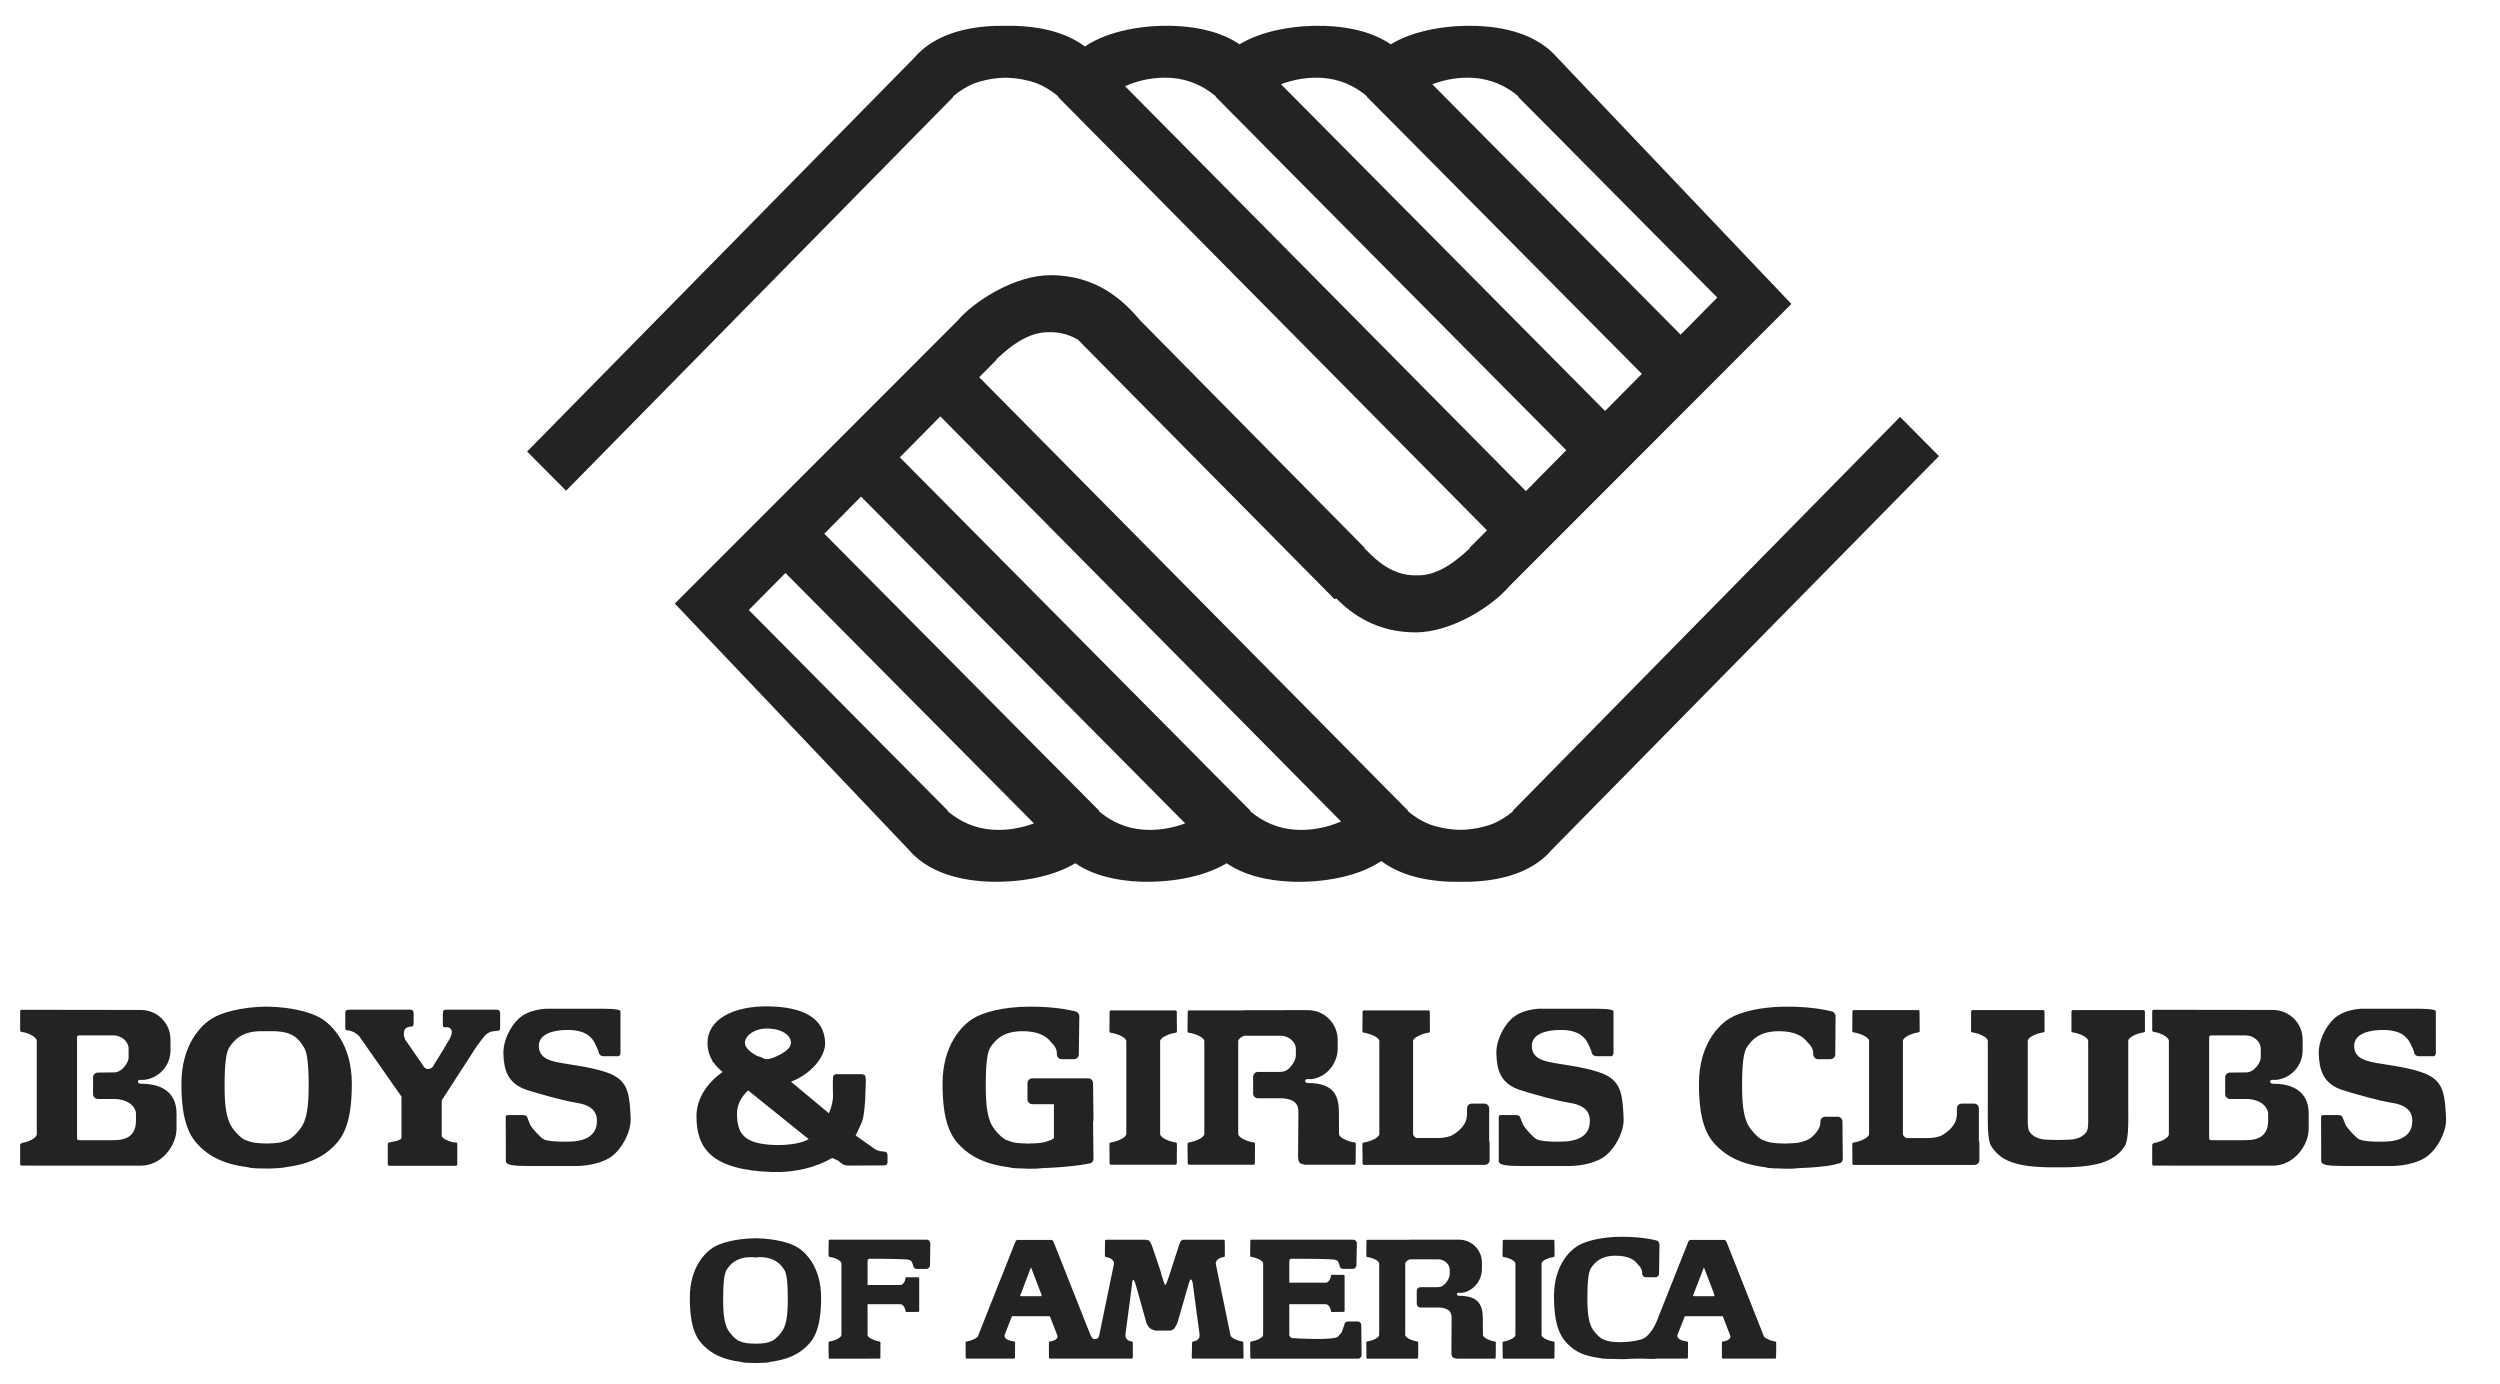
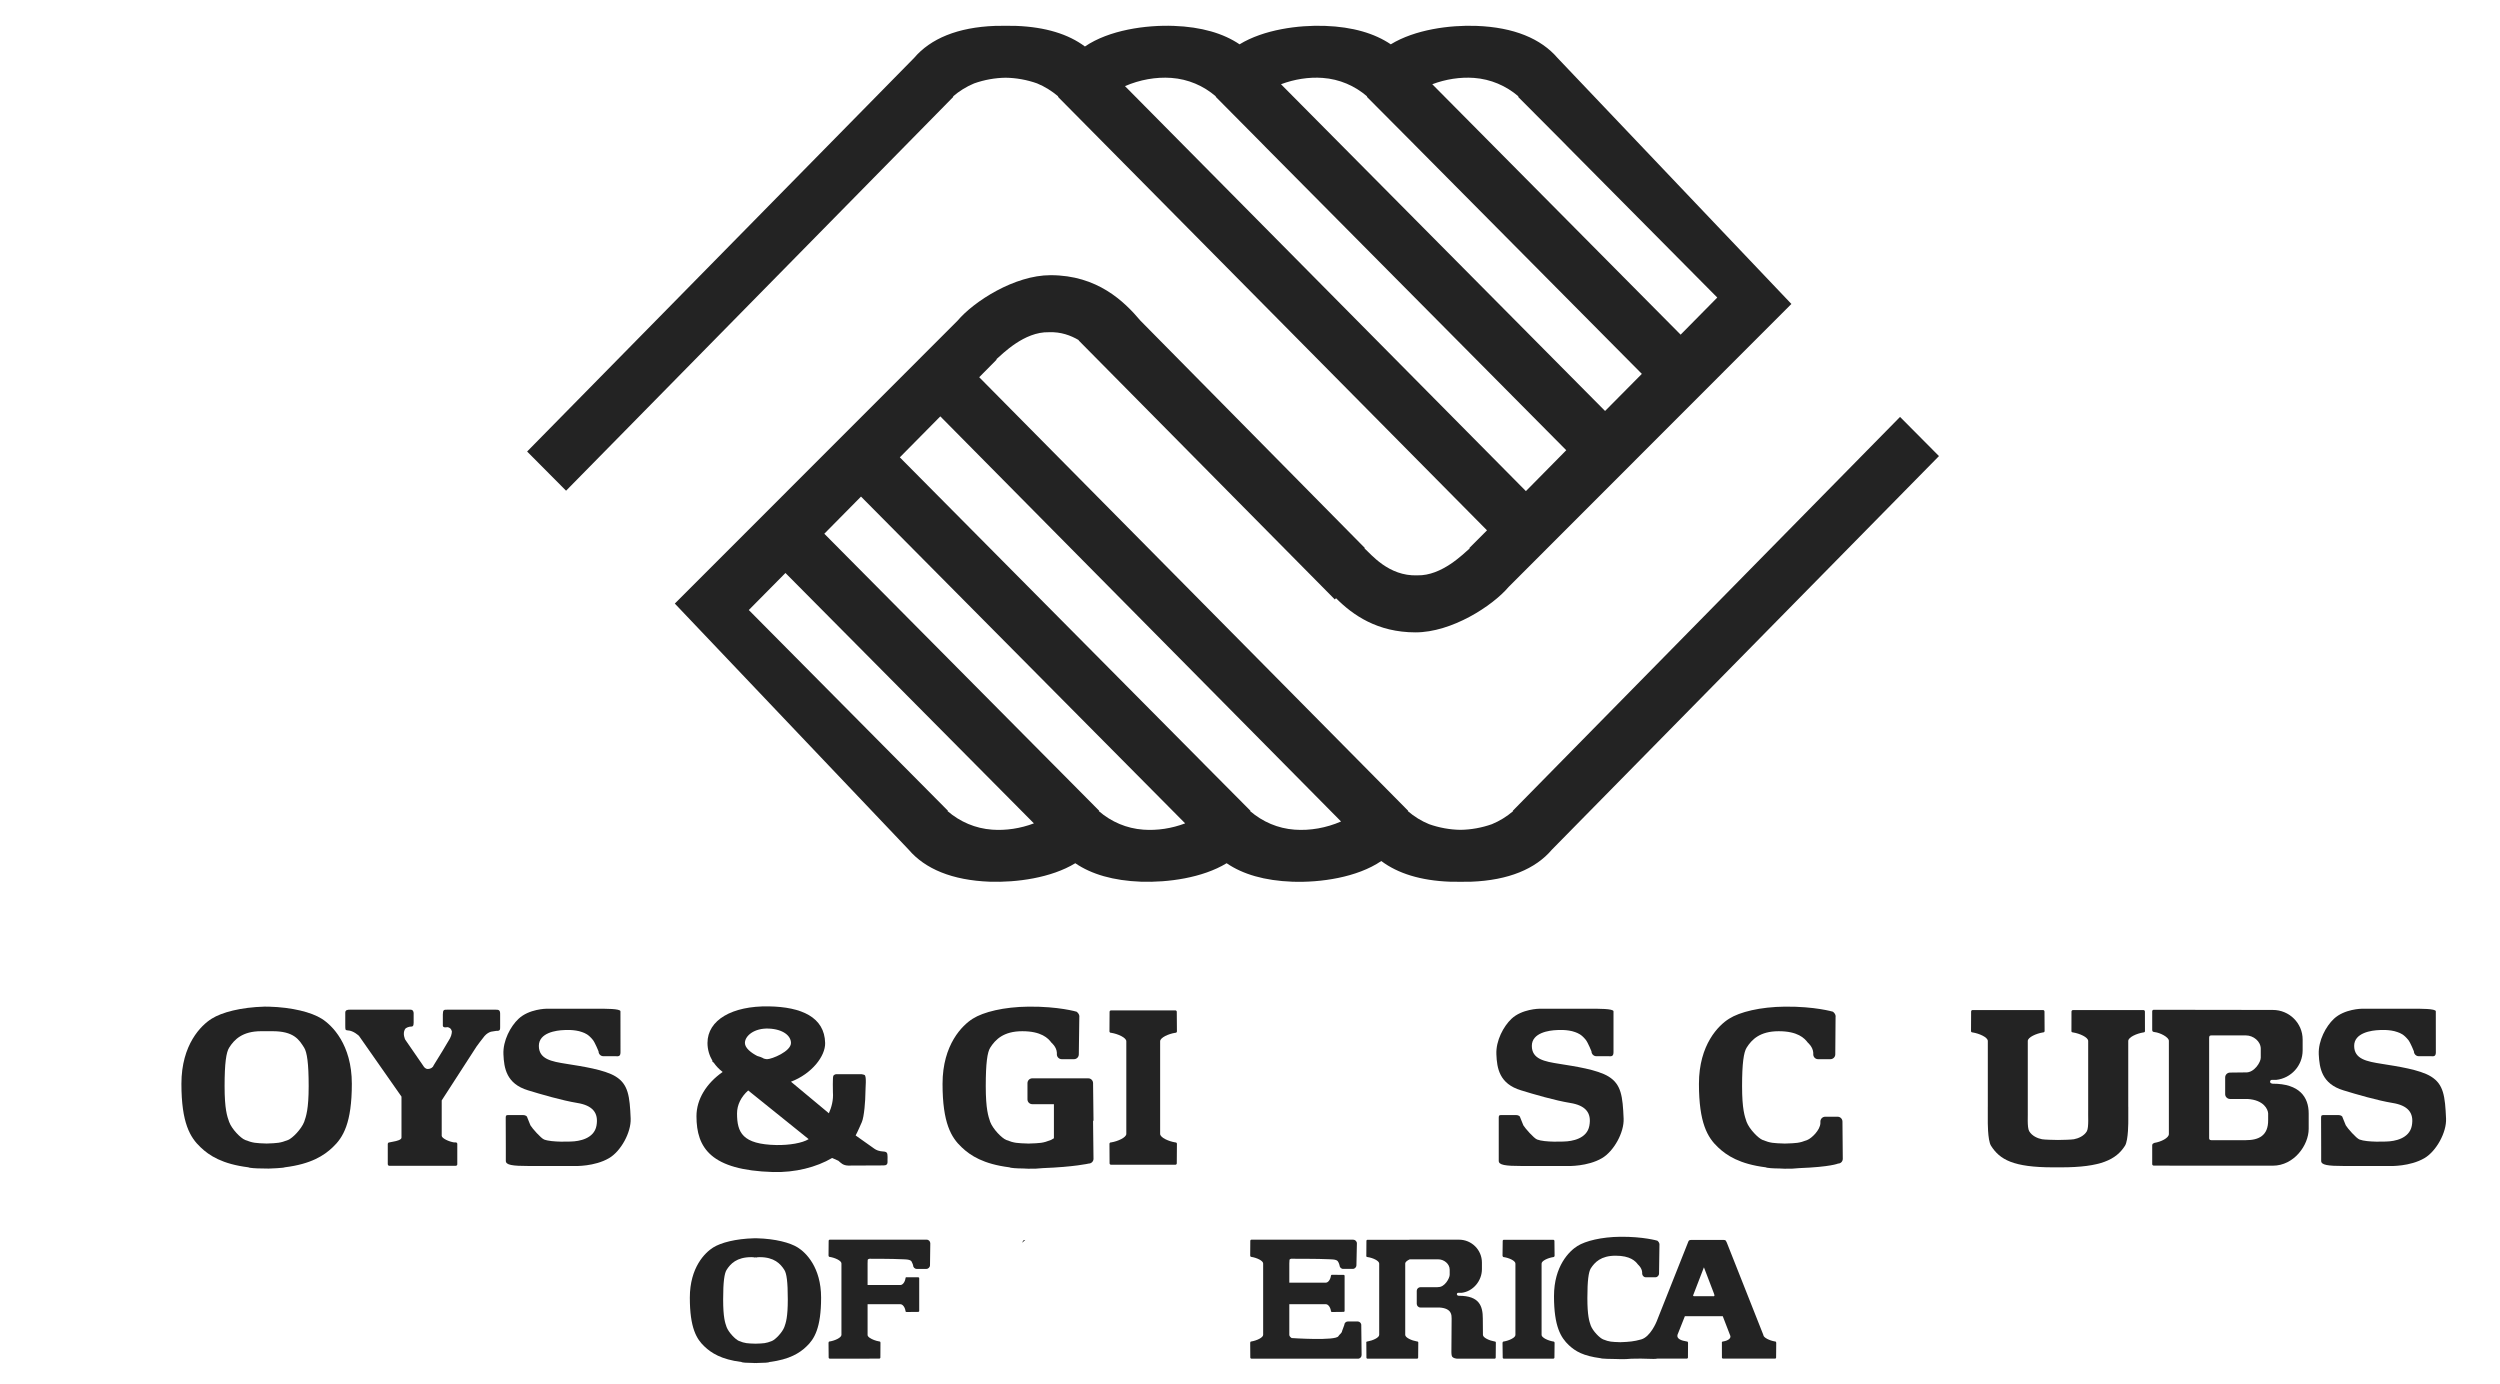
<svg xmlns="http://www.w3.org/2000/svg" width="177" height="98" viewBox="0 0 177 98" fill="none">
  <g clip-path="url(#clip0_558_45318)">
    <path d="M91.661 58.74C90.475 58.655 89.396 58.186 88.51 57.428L88.533 57.404L85.358 54.208L84.909 53.753L63.708 32.38L66.574 29.479L94.946 58.161C93.905 58.614 92.76 58.821 91.661 58.74ZM80.949 58.74C79.759 58.655 78.68 58.186 77.797 57.428L77.824 57.404L74.653 54.208L74.2 53.753L58.361 37.788L60.959 35.158L83.909 58.294C82.958 58.655 81.934 58.812 80.949 58.74ZM70.243 58.74C69.054 58.655 67.975 58.186 67.088 57.428L67.115 57.404L63.944 54.208L63.491 53.753L53.015 43.19L55.61 40.567L73.2 58.294C72.252 58.655 71.22 58.812 70.243 58.74ZM79.649 6.098C80.696 5.644 81.84 5.437 82.934 5.516C84.124 5.603 85.207 6.07 86.086 6.829L86.074 6.854L89.242 10.049L89.691 10.507L110.891 31.876L108.034 34.771L79.649 6.098ZM93.643 5.516C94.836 5.603 95.918 6.07 96.795 6.829L96.773 6.854L99.952 10.049L100.405 10.507L116.243 26.47L113.639 29.097L90.694 5.964C91.643 5.608 92.661 5.444 93.643 5.516ZM104.361 5.516C105.542 5.603 106.63 6.07 107.513 6.829L107.48 6.854L110.661 10.049L111.11 10.507L121.583 21.066L118.989 23.694L101.405 5.964C102.349 5.608 103.379 5.444 104.361 5.516ZM134.523 29.517L107.105 57.404L107.13 57.428C106.675 57.816 106.17 58.128 105.627 58.352C104.912 58.605 104.152 58.742 103.401 58.752C102.656 58.742 101.896 58.605 101.181 58.352C100.632 58.128 100.127 57.816 99.677 57.428L99.697 57.404L69.328 26.707L70.565 25.458L70.541 25.434C70.994 25.046 72.512 23.479 74.256 23.521C75.104 23.485 75.803 23.743 76.382 24.084L76.362 24.094L94.504 42.44L94.591 42.353C95.778 43.55 97.528 44.772 100.219 44.772C102.769 44.772 105.652 42.92 106.816 41.55L126.831 21.52L110.271 4.1C109.099 2.738 107.186 1.929 104.527 1.833C102.637 1.763 100.181 2.092 98.468 3.138C97.32 2.364 95.773 1.902 93.82 1.833C91.932 1.763 89.475 2.092 87.761 3.138C86.615 2.364 85.06 1.902 83.107 1.833C81.126 1.759 78.525 2.124 76.812 3.292C75.644 2.418 74.021 1.911 71.936 1.833C71.702 1.825 71.454 1.825 71.2 1.826C70.94 1.825 70.693 1.825 70.456 1.833C67.799 1.929 65.882 2.738 64.72 4.1L37.32 31.968L40.078 34.742L67.498 6.853L67.473 6.828C67.92 6.442 68.431 6.127 68.969 5.905C69.693 5.649 70.449 5.512 71.2 5.503C71.944 5.512 72.704 5.649 73.427 5.905C73.967 6.127 74.469 6.442 74.927 6.828L74.902 6.853L105.28 37.548L104.029 38.799L104.058 38.825C103.603 39.213 102.087 40.776 100.347 40.734C98.305 40.814 97.053 39.213 96.605 38.825L96.632 38.799L80.748 22.708C79.59 21.336 77.698 19.483 74.379 19.483C71.83 19.483 68.953 21.336 67.792 22.708L47.777 42.733L64.334 60.156C65.498 61.519 67.415 62.325 70.077 62.425C71.967 62.488 74.42 62.159 76.131 61.116C77.276 61.9 78.83 62.353 80.784 62.425C82.68 62.488 85.129 62.159 86.846 61.116C87.988 61.9 89.539 62.353 91.495 62.425C93.475 62.497 96.076 62.129 97.795 60.961C98.961 61.836 100.578 62.349 102.665 62.425C102.896 62.431 103.146 62.432 103.401 62.431C103.655 62.432 103.903 62.431 104.152 62.425C106.802 62.325 108.717 61.519 109.874 60.156L137.279 32.291L134.523 29.517Z" fill="#232323" />
-     <path d="M9.627 79.3C9.64 80.406 8.968 80.724 8.055 80.724H5.598L5.504 80.707C5.454 80.65 5.454 80.597 5.454 80.597V73.487C5.454 73.487 5.454 73.367 5.492 73.338C5.535 73.304 5.63 73.307 5.63 73.307H8.055C8.58 73.307 9.105 73.728 9.105 74.251V74.879C9.114 75.182 8.648 75.962 8.037 75.926L6.932 75.939C6.748 75.939 6.589 76.087 6.589 76.278V77.47C6.589 77.657 6.748 77.807 6.932 77.807H8.163C9.325 77.877 9.618 78.54 9.627 78.825V79.3ZM9.964 76.726H9.905V76.709H9.895C9.822 76.709 9.766 76.657 9.766 76.583C9.766 76.511 9.822 76.455 9.895 76.455H10.207C11.254 76.336 12.071 75.45 12.071 74.367V73.599C12.071 72.441 11.133 71.504 9.965 71.504L1.527 71.492C1.474 71.492 1.427 71.537 1.427 71.595C1.427 71.595 1.424 72.922 1.427 72.922C1.427 72.922 1.417 72.994 1.465 73.039C1.5 73.059 1.59 73.072 1.59 73.072C1.989 73.115 2.604 73.433 2.604 73.691V80.293C2.594 80.573 2.032 80.844 1.575 80.916C1.575 80.916 1.505 80.941 1.46 80.988C1.402 81.044 1.427 81.14 1.427 81.14C1.424 81.14 1.427 82.423 1.427 82.423C1.427 82.483 1.474 82.524 1.527 82.524H2.601C2.633 82.524 2.667 82.53 2.698 82.53H9.965C11.458 82.53 12.498 81.083 12.498 79.92V78.832C12.498 77.669 11.84 76.726 9.964 76.726Z" fill="#232323" />
    <path d="M160.585 79.3C160.598 80.406 159.915 80.724 159.011 80.724H156.553L156.464 80.707C156.407 80.65 156.407 80.597 156.407 80.597V73.487C156.407 73.487 156.407 73.367 156.448 73.338C156.491 73.304 156.589 73.307 156.589 73.307H159.011C159.538 73.307 160.062 73.728 160.062 74.251V74.879C160.072 75.182 159.607 75.962 158.991 75.926L157.887 75.939C157.703 75.939 157.542 76.087 157.542 76.278V77.47C157.542 77.657 157.703 77.807 157.887 77.807H159.121C160.28 77.877 160.567 78.54 160.585 78.825L160.585 79.3ZM160.917 76.726H160.863V76.709H160.843C160.778 76.709 160.722 76.657 160.722 76.583C160.722 76.511 160.778 76.455 160.843 76.455H161.163C162.209 76.336 163.027 75.45 163.027 74.367V73.599C163.027 72.441 162.083 71.504 160.917 71.504L152.481 71.492C152.432 71.492 152.376 71.537 152.376 71.595V72.922C152.376 72.922 152.376 72.994 152.424 73.039C152.446 73.059 152.549 73.072 152.549 73.072C152.939 73.115 153.556 73.433 153.556 73.691V80.293C153.553 80.573 152.991 80.844 152.531 80.916C152.531 80.916 152.462 80.941 152.408 80.988C152.367 81.044 152.376 81.14 152.376 81.14V82.423C152.376 82.483 152.432 82.524 152.481 82.524H153.556C153.589 82.524 153.621 82.53 153.654 82.53H160.917C162.413 82.53 163.455 81.083 163.455 79.92V78.832C163.455 77.669 162.796 76.726 160.917 76.726Z" fill="#232323" />
    <path d="M35.071 71.485H31.7C31.398 71.479 31.364 71.501 31.353 71.824V72.62C31.363 72.796 31.667 72.722 31.667 72.722C31.667 72.722 31.848 72.729 31.942 72.889C31.96 72.925 31.992 73.016 31.992 73.016C31.992 73.016 31.998 73.263 31.858 73.516C31.7 73.799 30.999 74.962 30.698 75.431C30.66 75.579 30.467 75.683 30.31 75.683H30.285C30.131 75.683 30.026 75.566 29.96 75.449L28.689 73.604C28.689 73.604 28.485 73.202 28.669 72.873C28.745 72.738 28.997 72.685 29.066 72.685C29.21 72.685 29.286 72.665 29.286 72.413V71.747C29.286 71.637 29.25 71.485 29.059 71.485H24.781C24.601 71.485 24.445 71.507 24.445 71.693V72.563C24.458 72.877 24.406 72.936 24.631 72.953C25.025 72.966 25.415 73.339 25.415 73.339L28.425 77.64V80.543C28.433 80.694 28.09 80.786 27.84 80.828L27.559 80.884C27.505 80.884 27.469 80.923 27.46 80.972C27.46 80.972 27.454 80.972 27.454 80.974V80.988V82.43V82.443H27.46C27.468 82.495 27.505 82.537 27.559 82.537H32.274C32.329 82.537 32.365 82.495 32.376 82.443V82.43V80.988V80.974C32.376 80.972 32.376 80.972 32.373 80.972C32.366 80.923 32.327 80.884 32.274 80.884H32.151C31.782 80.828 31.294 80.6 31.273 80.422V77.909L33.738 74.095C33.738 74.095 34.168 73.507 34.303 73.353C34.456 73.177 34.623 73.088 34.76 73.045L35.133 72.985C35.419 73.001 35.41 72.89 35.41 72.702V71.825C35.418 71.516 35.326 71.48 35.071 71.485Z" fill="#232323" />
-     <path d="M140.104 80.764V78.475C140.104 78.285 139.953 78.136 139.767 78.136H138.884C138.702 78.136 138.55 78.285 138.55 78.475V78.91C138.537 79.112 138.485 79.334 138.404 79.495C138.179 79.946 137.615 80.343 137.39 80.428C136.83 80.635 136.114 80.567 136.114 80.567V80.573H134.948C134.816 80.486 134.726 80.388 134.726 80.287V73.701C134.726 73.438 135.328 73.174 135.785 73.098C135.785 73.098 135.861 73.098 135.892 73.058C135.926 73.011 135.915 72.952 135.915 72.952L135.902 71.616C135.902 71.559 135.861 71.512 135.803 71.512H131.249C131.191 71.512 131.15 71.559 131.15 71.616L131.141 72.952C131.141 72.952 131.128 73.011 131.164 73.058C131.191 73.098 131.271 73.098 131.271 73.098C131.728 73.174 132.329 73.438 132.329 73.701V80.287C132.329 80.544 131.728 80.809 131.271 80.885C131.271 80.885 131.191 80.883 131.164 80.932C131.128 80.975 131.141 81.033 131.141 81.033L131.15 82.372C131.15 82.424 131.191 82.475 131.249 82.475H134.891H134.899H139.797C139.991 82.475 140.14 82.323 140.14 82.136V80.917C140.14 80.861 140.128 80.809 140.104 80.764Z" fill="#232323" />
-     <path d="M105.432 80.762V78.473C105.432 78.284 105.281 78.134 105.086 78.134H104.207C104.021 78.134 103.866 78.284 103.866 78.473V78.908C103.856 79.11 103.808 79.332 103.725 79.493C103.505 79.944 102.938 80.341 102.705 80.426C102.155 80.634 101.427 80.565 101.427 80.565V80.571H100.268C100.135 80.484 100.046 80.387 100.046 80.286V73.714C100.046 73.457 100.651 73.196 101.113 73.116C101.113 73.116 101.18 73.122 101.218 73.073C101.254 73.033 101.231 72.972 101.238 72.972L101.228 71.631C101.228 71.575 101.181 71.535 101.126 71.535H96.576C96.518 71.535 96.473 71.575 96.473 71.631L96.455 72.972C96.465 72.972 96.455 73.033 96.479 73.073C96.511 73.122 96.587 73.116 96.587 73.116C97.053 73.196 97.656 73.457 97.656 73.714V80.286C97.656 80.542 97.053 80.807 96.587 80.883C96.587 80.883 96.511 80.882 96.479 80.93C96.455 80.973 96.466 81.031 96.455 81.031L96.473 82.37C96.473 82.423 96.518 82.473 96.576 82.473H100.217H100.221H105.127C105.315 82.473 105.465 82.322 105.465 82.134V80.915C105.465 80.86 105.452 80.807 105.434 80.762" fill="#232323" />
    <path d="M145.704 80.71C145.399 80.704 144.777 80.694 144.578 80.659C144.262 80.598 143.867 80.428 143.667 80.089C143.508 79.818 143.584 78.91 143.567 78.605V73.701C143.567 73.436 144.172 73.174 144.629 73.098C144.629 73.098 144.71 73.098 144.737 73.059C144.773 73.012 144.75 72.952 144.758 72.952L144.75 71.616C144.75 71.559 144.701 71.512 144.652 71.512H139.654C139.6 71.512 139.555 71.559 139.555 71.616L139.548 72.952C139.555 72.952 139.532 73.012 139.568 73.059C139.597 73.098 139.674 73.098 139.674 73.098C140.129 73.174 140.737 73.436 140.737 73.701V78.36H140.736V79.324C140.736 79.324 140.714 80.724 140.963 81.118C141.586 82.1 142.536 82.648 145.362 82.648H145.915C148.747 82.648 149.824 82.1 150.45 81.118C150.7 80.724 150.683 79.324 150.683 79.324V78.36H150.68V73.701C150.68 73.436 151.278 73.174 151.74 73.098C151.74 73.098 151.816 73.098 151.846 73.059C151.877 73.012 151.863 72.952 151.863 72.952L151.86 71.616C151.86 71.559 151.811 71.512 151.753 71.512H146.772C146.714 71.512 146.661 71.559 146.661 71.616L146.658 72.952C146.661 72.952 146.642 73.012 146.675 73.059C146.715 73.098 146.783 73.098 146.783 73.098C147.24 73.174 147.843 73.436 147.843 73.701V78.605C147.826 78.91 147.9 79.818 147.751 80.089C147.554 80.428 147.151 80.598 146.834 80.659C146.635 80.694 146.007 80.704 145.707 80.71" fill="#232323" />
    <path d="M130.446 79.407C130.446 79.219 130.294 79.064 130.105 79.064H129.227C129.034 79.064 128.884 79.219 128.884 79.407V79.526C128.861 80.012 128.271 80.586 127.953 80.712C127.383 80.936 127.193 80.936 126.394 80.963C126.381 80.966 126.366 80.966 126.354 80.966L126.348 80.963C125.565 80.936 125.363 80.936 124.799 80.712C124.48 80.586 123.854 79.94 123.659 79.431C123.525 79.035 123.339 78.539 123.339 76.902C123.339 75.261 123.458 74.503 123.659 74.178C124.02 73.604 124.594 73.01 125.935 73.01C127.276 73.01 127.756 73.499 127.996 73.821C127.996 73.821 128.352 74.113 128.379 74.534V74.649C128.379 74.837 128.53 74.99 128.716 74.99H129.597C129.781 74.99 129.938 74.837 129.938 74.649L129.958 72.012C129.958 72.012 130.012 71.819 129.772 71.629C129.772 71.629 128.507 71.25 126.381 71.27C124.617 71.287 123.171 71.649 122.426 72.122C121.679 72.584 120.285 73.949 120.285 76.734C120.285 79.514 120.893 80.533 121.639 81.232C122.256 81.815 123.17 82.416 125.02 82.647C125.083 82.696 125.576 82.728 125.971 82.728C126.104 82.733 126.229 82.741 126.354 82.745C126.743 82.753 127.085 82.737 127.382 82.703C129.61 82.62 130.135 82.38 130.135 82.38C130.326 82.38 130.469 82.23 130.469 82.042L130.446 79.407Z" fill="#232323" />
    <path d="M77.389 79.38L77.42 79.322L77.389 76.687C77.389 76.501 77.241 76.346 77.052 76.346H73.084C72.895 76.346 72.745 76.501 72.745 76.687V76.806V77.719V77.837C72.745 78.023 72.895 78.176 73.084 78.176H74.617V80.59C74.537 80.642 74.463 80.683 74.4 80.712C73.833 80.936 73.637 80.936 72.841 80.963C72.831 80.966 72.815 80.966 72.803 80.966V80.963C72.016 80.936 71.817 80.936 71.249 80.712C70.929 80.586 70.301 79.94 70.106 79.431C69.974 79.035 69.792 78.539 69.792 76.902C69.792 75.261 69.904 74.503 70.106 74.178C70.471 73.604 71.044 73.01 72.38 73.01C73.719 73.01 74.205 73.499 74.442 73.821C74.442 73.821 74.804 74.113 74.826 74.534V74.649C74.826 74.837 74.981 74.99 75.167 74.99H76.043C76.228 74.99 76.38 74.837 76.38 74.649L76.416 72.012C76.416 72.012 76.465 71.819 76.225 71.629C76.225 71.629 74.96 71.25 72.83 71.27C71.066 71.287 69.624 71.649 68.875 72.122C68.137 72.584 66.732 73.949 66.732 76.734C66.732 79.514 67.344 80.534 68.092 81.232C68.704 81.815 69.624 82.416 71.472 82.647C71.532 82.696 72.03 82.728 72.422 82.728C72.55 82.733 72.674 82.741 72.803 82.745C73.189 82.753 73.534 82.737 73.826 82.703C76.059 82.62 77.08 82.38 77.08 82.38C77.264 82.38 77.42 82.23 77.42 82.043L77.389 79.407V79.38Z" fill="#232323" />
    <path d="M21.535 79.43C21.338 79.939 20.715 80.585 20.392 80.711C19.84 80.929 19.634 80.935 18.874 80.962C18.118 80.935 17.914 80.929 17.358 80.711C17.038 80.585 16.409 79.939 16.223 79.43C16.082 79.034 15.901 78.538 15.901 76.899C15.901 75.26 16.017 74.502 16.223 74.177C16.584 73.603 17.158 73.009 18.493 73.009H19.257C20.807 73.001 21.172 73.603 21.535 74.177C21.735 74.502 21.854 75.26 21.854 76.899C21.854 78.538 21.672 79.034 21.535 79.43ZM22.768 72.121C22.053 71.672 20.694 71.314 19.022 71.271L18.73 71.269C17.06 71.313 15.703 71.672 14.992 72.121C14.244 72.583 12.844 73.948 12.844 76.733C12.844 79.513 13.461 80.532 14.205 81.231C14.813 81.814 15.732 82.415 17.587 82.646C17.645 82.695 18.143 82.727 18.531 82.727C18.598 82.729 19.022 82.736 19.022 82.736C19.094 82.736 20.107 82.694 20.163 82.645C22.02 82.415 22.941 81.813 23.553 81.23C24.298 80.532 24.91 79.512 24.91 76.732C24.91 73.947 23.508 72.583 22.768 72.121Z" fill="#232323" />
    <path d="M83.308 80.923C83.275 80.876 83.199 80.88 83.199 80.88C82.737 80.806 82.138 80.538 82.138 80.28V77.912V76.172V73.721C82.138 73.461 82.737 73.196 83.199 73.124C83.199 73.124 83.275 73.129 83.308 73.08C83.34 73.035 83.32 72.974 83.326 72.974L83.316 71.636C83.316 71.582 83.269 71.535 83.22 71.535H78.664C78.606 71.535 78.558 71.582 78.558 71.636L78.55 72.974C78.55 72.974 78.539 73.035 78.569 73.08C78.603 73.129 78.68 73.124 78.68 73.124C79.135 73.196 79.743 73.461 79.743 73.721V76.172V77.912V80.28C79.743 80.538 79.135 80.806 78.68 80.88C78.68 80.88 78.603 80.877 78.569 80.923C78.54 80.97 78.55 81.029 78.55 81.029L78.558 82.365C78.558 82.419 78.606 82.464 78.664 82.464H83.22C83.269 82.464 83.316 82.419 83.316 82.365L83.326 81.029C83.32 81.029 83.34 80.97 83.308 80.923Z" fill="#232323" />
-     <path d="M95.971 80.922C95.935 80.875 95.868 80.879 95.868 80.879C95.401 80.805 94.8 80.537 94.8 80.279L94.797 78.787C94.797 77.622 94.477 76.678 92.607 76.678H92.542V76.662H92.532C92.462 76.662 92.402 76.606 92.402 76.536C92.402 76.467 92.462 76.404 92.532 76.404H92.843C93.89 76.292 94.707 75.317 94.707 74.236V73.622C94.707 72.46 93.767 71.519 92.608 71.519L88.047 71.521V71.534H84.191C84.136 71.534 84.089 71.581 84.089 71.635L84.074 72.973C84.081 72.973 84.061 73.034 84.105 73.079C84.127 73.128 84.203 73.122 84.203 73.122C84.665 73.195 85.267 73.46 85.267 73.72V76.171V77.911V80.279C85.267 80.537 84.665 80.805 84.203 80.879C84.203 80.879 84.127 80.876 84.105 80.922C84.062 80.969 84.081 81.028 84.074 81.028L84.089 82.364C84.089 82.418 84.136 82.463 84.191 82.463H88.736C88.805 82.463 88.847 82.418 88.847 82.364L88.854 81.028C88.847 81.028 88.87 80.969 88.832 80.922C88.805 80.875 88.724 80.879 88.724 80.879C88.269 80.805 87.666 80.537 87.666 80.279V77.911V76.171V73.72C87.666 73.581 87.838 73.436 88.074 73.33H90.695C91.218 73.33 91.747 73.752 91.747 74.27V74.745C91.75 75.047 91.298 75.924 90.678 75.879L90.637 75.893H89.056C88.873 75.893 88.722 76.045 88.722 76.231V77.42C88.722 77.61 88.873 77.759 89.056 77.759H90.799C91.964 77.833 91.915 78.492 91.926 78.779L91.904 81.855C91.904 81.855 91.907 82.082 91.946 82.207C92.012 82.438 92.42 82.463 92.42 82.463H95.88C95.936 82.463 95.976 82.418 95.976 82.364L95.992 81.028C95.992 81.028 96.004 80.969 95.971 80.922Z" fill="#232323" />
    <path d="M37.382 77.194C38.276 77.469 39.808 77.916 40.868 78.089C41.929 78.259 42.4 78.768 42.23 79.701C42.061 80.624 40.999 80.806 40.438 80.819C40.438 80.819 39.079 80.891 38.525 80.678C38.303 80.595 37.667 79.871 37.554 79.672L37.334 79.125C37.334 79.039 37.211 78.945 37.025 78.945H36.056C35.866 78.945 35.805 78.945 35.805 79.125L35.812 81.252V82.19C35.812 82.481 36.254 82.553 37.471 82.553H40.714C40.714 82.553 42.09 82.6 43.12 81.997C43.96 81.506 44.691 80.171 44.651 79.191C44.586 77.617 44.483 76.77 43.593 76.219C42.803 75.725 41.166 75.492 40.104 75.32C39.039 75.154 38.151 74.987 38.151 74.048C38.151 73.115 39.38 72.947 39.94 72.929C39.94 72.929 40.657 72.868 41.212 73.072C41.44 73.156 41.653 73.232 41.974 73.624C42.129 73.817 42.377 74.434 42.377 74.434C42.377 74.622 42.525 74.779 42.714 74.779H43.597C43.866 74.81 43.94 74.736 43.931 74.434L43.928 71.6C43.928 71.406 42.827 71.418 42.275 71.418H38.688C38.688 71.418 37.455 71.427 36.706 72.138C36.154 72.66 35.6 73.669 35.643 74.645C35.683 75.622 35.852 76.73 37.382 77.194Z" fill="#232323" />
    <path d="M107.687 77.194C108.575 77.469 110.104 77.916 111.173 78.089C112.232 78.259 112.701 78.768 112.526 79.701C112.364 80.624 111.299 80.806 110.736 80.819C110.736 80.819 109.386 80.891 108.83 80.678C108.602 80.595 107.967 79.871 107.853 79.672L107.633 79.125C107.633 79.039 107.516 78.945 107.33 78.945H106.359C106.167 78.945 106.111 78.945 106.111 79.125V81.252V82.19C106.111 82.481 106.554 82.553 107.77 82.553H111.01C111.01 82.553 112.398 82.6 113.422 81.997C114.261 81.506 114.999 80.171 114.952 79.191C114.887 77.617 114.783 76.77 113.887 76.219C113.09 75.725 111.47 75.492 110.402 75.32C109.344 75.154 108.454 74.987 108.454 74.048C108.454 73.115 109.678 72.947 110.238 72.929C110.238 72.929 110.963 72.868 111.516 73.072C111.736 73.156 111.958 73.232 112.276 73.624C112.427 73.817 112.676 74.434 112.676 74.434C112.676 74.622 112.831 74.779 113.014 74.779H113.896C114.167 74.81 114.243 74.736 114.236 74.434V71.6C114.236 71.406 113.124 71.418 112.577 71.418H108.99C108.99 71.418 107.754 71.427 107.005 72.138C106.458 72.66 105.902 73.669 105.944 74.645C105.982 75.622 106.146 76.73 107.687 77.194Z" fill="#232323" />
    <path d="M165.909 77.194C166.799 77.469 168.332 77.916 169.389 78.089C170.456 78.259 170.931 78.768 170.757 79.701C170.582 80.624 169.526 80.806 168.963 80.819C168.963 80.819 167.613 80.891 167.054 80.678C166.826 80.595 166.194 79.871 166.081 79.672L165.859 79.125C165.859 79.039 165.741 78.945 165.552 78.945H164.583C164.395 78.945 164.332 78.945 164.332 79.125L164.339 81.252V82.19C164.339 82.481 164.781 82.553 165.996 82.553H169.236C169.236 82.553 170.617 82.6 171.651 81.997C172.488 81.506 173.227 80.171 173.18 79.191C173.111 77.617 173.01 76.77 172.117 76.219C171.326 75.725 169.698 75.492 168.631 75.32C167.57 75.154 166.675 74.987 166.675 74.048C166.675 73.115 167.909 72.947 168.465 72.929C168.465 72.929 169.187 72.868 169.741 73.072C169.976 73.156 170.18 73.232 170.503 73.624C170.66 73.817 170.904 74.434 170.904 74.434C170.904 74.622 171.059 74.779 171.241 74.779H172.124C172.389 74.81 172.469 74.736 172.458 74.434L172.455 71.6C172.455 71.406 171.352 71.418 170.803 71.418H167.219C167.219 71.418 165.986 71.427 165.233 72.138C164.681 72.66 164.127 73.669 164.168 74.645C164.215 75.622 164.384 76.73 165.909 77.194Z" fill="#232323" />
    <path d="M54.98 81.069C52.554 81.023 52.182 80.177 52.182 78.827C52.182 78.224 52.471 77.652 52.972 77.204L57.254 80.651C56.804 80.931 55.884 81.083 54.98 81.069ZM54.427 72.823C55.445 72.867 56.001 73.334 56.001 73.843C56.001 74.439 54.646 74.991 54.303 74.991C54.247 74.991 54.171 74.971 54.086 74.951C53.945 74.865 53.758 74.798 53.613 74.762C53.189 74.545 52.74 74.202 52.74 73.843C52.74 73.334 53.407 72.78 54.427 72.823ZM62.797 81.635C62.714 81.502 62.584 81.547 62.331 81.502C62.073 81.46 61.909 81.332 61.909 81.332L60.579 80.39C60.759 80.052 60.9 79.704 61.014 79.453C61.191 79.067 61.27 77.839 61.27 77.412C61.27 76.987 61.364 76.242 61.219 76.114C61.172 76.083 61.005 76.054 61.005 76.054H59.183C59.183 76.054 59.082 76.074 59.019 76.137C58.969 76.19 58.971 76.437 58.971 76.437C58.971 76.437 58.954 77.033 58.971 77.327C59.014 77.886 58.873 78.395 58.685 78.82L56.001 76.585C57.474 76.025 58.443 74.776 58.42 73.843C58.38 72.015 56.747 71.289 54.427 71.251C51.835 71.21 50.09 72.215 50.09 73.843C50.09 74.311 50.224 74.737 50.442 75.107C50.439 75.121 50.433 75.146 50.433 75.159L50.534 75.238C50.699 75.48 50.912 75.702 51.164 75.895C50.011 76.7 49.31 77.829 49.31 79.027C49.31 81.289 50.348 82.85 54.725 82.98C56.298 83.025 57.794 82.642 58.915 81.985L59.357 82.182C59.534 82.334 59.684 82.513 60.048 82.523L62.547 82.512C62.731 82.512 62.837 82.456 62.837 82.268V82.127C62.837 82.127 62.858 81.718 62.797 81.635Z" fill="#232323" />
    <path d="M72.589 87.789C72.589 87.789 72.493 87.789 72.452 87.829C72.416 87.872 72.367 87.987 72.367 87.987" fill="#232323" />
    <path d="M55.533 93.952C55.385 94.342 54.901 94.838 54.659 94.939C54.23 95.111 54.072 95.115 53.491 95.132C52.907 95.115 52.746 95.111 52.316 94.939C52.073 94.838 51.589 94.342 51.441 93.952C51.334 93.647 51.199 93.264 51.199 92.003C51.199 90.743 51.286 90.162 51.441 89.911C51.719 89.47 52.163 89.006 53.194 89.006C53.257 89.006 53.318 89.012 53.374 89.014V89.03C53.407 89.028 53.45 89.028 53.491 89.024C53.526 89.027 53.571 89.027 53.601 89.03V89.014C53.659 89.012 53.722 89.006 53.787 89.006C54.809 89.006 55.255 89.47 55.533 89.911C55.693 90.162 55.776 90.743 55.776 92.003C55.776 93.264 55.641 93.647 55.533 93.952ZM56.484 88.324C55.934 87.978 54.885 87.705 53.601 87.671V87.669C53.583 87.669 53.558 87.666 53.533 87.669H53.491H53.434C53.419 87.666 53.397 87.669 53.374 87.669V87.671C52.087 87.705 51.042 87.978 50.49 88.324C49.921 88.681 48.84 89.727 48.84 91.873C48.84 94.017 49.313 94.808 49.885 95.34C50.358 95.788 51.065 96.25 52.495 96.43C52.54 96.474 52.917 96.494 53.224 96.494C53.273 96.496 53.32 96.499 53.374 96.499V96.504C53.399 96.504 53.426 96.504 53.452 96.502H53.491H53.518C53.547 96.504 53.574 96.504 53.601 96.504V96.499C53.65 96.499 53.704 96.498 53.749 96.494C54.054 96.494 54.437 96.474 54.48 96.43C55.91 96.25 56.618 95.788 57.087 95.34C57.659 94.808 58.134 94.017 58.134 91.873C58.134 89.727 57.056 88.681 56.484 88.324Z" fill="#232323" />
    <path d="M110.041 95.006C110.014 94.976 109.958 94.976 109.958 94.976C109.612 94.918 109.144 94.709 109.144 94.514V92.689V91.351V89.463C109.144 89.257 109.612 89.059 109.958 89.005C109.958 89.005 110.014 89.006 110.041 88.967C110.074 88.933 110.061 88.887 110.065 88.887L110.054 87.859C110.054 87.815 110.015 87.777 109.975 87.777H106.468C106.425 87.777 106.392 87.815 106.392 87.859L106.379 88.887C106.379 88.887 106.375 88.932 106.403 88.967C106.424 89.007 106.478 89.005 106.478 89.005C106.838 89.059 107.292 89.257 107.292 89.463V91.351V92.689V94.514C107.292 94.709 106.838 94.918 106.478 94.976C106.478 94.976 106.424 94.976 106.403 95.006C106.375 95.046 106.379 95.091 106.379 95.091L106.392 96.117C106.392 96.16 106.425 96.192 106.468 96.192H109.975C110.015 96.192 110.054 96.16 110.054 96.117L110.065 95.091C110.062 95.091 110.073 95.046 110.041 95.006Z" fill="#232323" />
    <path d="M105.892 95.002C105.862 94.972 105.808 94.974 105.808 94.974C105.452 94.914 104.992 94.71 104.992 94.51L104.983 93.36C104.983 92.468 104.741 91.741 103.301 91.741H103.252V91.728H103.246C103.185 91.728 103.147 91.684 103.147 91.629C103.147 91.574 103.185 91.531 103.246 91.531H103.481C104.29 91.437 104.92 90.688 104.92 89.86V89.388C104.92 88.493 104.192 87.769 103.3 87.769H99.79V87.778H96.819C96.774 87.778 96.743 87.811 96.743 87.856L96.736 88.886C96.736 88.886 96.719 88.928 96.746 88.966C96.773 89.002 96.831 89.002 96.831 89.002C97.184 89.054 97.647 89.256 97.647 89.462V91.348V92.689V94.509C97.647 94.709 97.184 94.913 96.831 94.973C96.831 94.973 96.773 94.971 96.746 95.002C96.719 95.043 96.736 95.087 96.736 95.087L96.743 96.114C96.743 96.159 96.774 96.195 96.819 96.195H100.326C100.367 96.195 100.405 96.159 100.405 96.114L100.414 95.087C100.414 95.087 100.426 95.043 100.396 95.002C100.369 94.971 100.315 94.973 100.315 94.973C99.956 94.913 99.49 94.709 99.49 94.509V92.689V91.348V89.462C99.49 89.35 99.622 89.247 99.808 89.161H101.835C102.23 89.161 102.638 89.478 102.638 89.888V90.253C102.641 90.482 102.288 91.152 101.813 91.124L101.78 91.132H100.569C100.425 91.132 100.306 91.251 100.306 91.388V92.312C100.306 92.453 100.425 92.572 100.569 92.572H101.912C102.806 92.628 102.77 93.133 102.775 93.354L102.759 95.725C102.759 95.725 102.759 95.899 102.789 95.996C102.838 96.177 103.163 96.195 103.163 96.195H105.82C105.862 96.195 105.897 96.159 105.897 96.114L105.906 95.087C105.905 95.087 105.916 95.044 105.892 95.002Z" fill="#232323" />
    <path d="M96.378 93.812C96.378 93.671 96.259 93.558 96.116 93.558H95.441C95.291 93.558 95.176 93.671 95.176 93.812L95.019 94.238C95.006 94.386 94.828 94.478 94.761 94.599C94.591 94.949 91.449 94.734 91.449 94.734C91.344 94.664 91.283 94.586 91.283 94.509V92.337H93.866C94.024 92.337 94.187 92.531 94.23 92.812C94.23 92.812 94.23 92.859 94.259 92.874C94.283 92.897 94.324 92.89 94.324 92.89L95.135 92.881C95.172 92.881 95.198 92.854 95.198 92.818V90.964V90.325C95.198 90.286 95.172 90.262 95.135 90.262L94.324 90.255C94.324 90.255 94.282 90.248 94.259 90.269C94.23 90.286 94.23 90.329 94.23 90.329C94.187 90.614 94.024 90.813 93.866 90.813H91.283V89.454L91.297 89.19C91.366 89.085 91.525 89.12 91.525 89.12C91.525 89.12 93.487 89.12 93.949 89.15C94.171 89.165 94.624 89.136 94.723 89.307C94.8 89.423 94.837 89.575 94.837 89.575C94.837 89.717 94.956 89.838 95.095 89.838H95.779C95.918 89.838 96.035 89.717 96.035 89.575L96.068 88.029C96.068 87.887 95.943 87.769 95.804 87.769H92.099H88.6C88.559 87.769 88.521 87.808 88.521 87.849L88.514 88.876C88.514 88.876 88.511 88.923 88.534 88.957C88.559 88.993 88.611 88.991 88.611 88.991C88.967 89.049 89.431 89.253 89.431 89.453V94.509C89.431 94.704 88.967 94.913 88.611 94.973C88.611 94.973 88.559 94.972 88.534 95.002C88.51 95.042 88.514 95.087 88.514 95.087L88.521 96.112C88.521 96.157 88.559 96.192 88.6 96.192H91.409L91.416 96.196H96.144C96.29 96.196 96.402 96.078 96.402 95.936L96.378 93.812Z" fill="#232323" />
    <path d="M65.607 87.769H62.25H58.748C58.707 87.769 58.669 87.808 58.669 87.849L58.66 88.876C58.663 88.876 58.653 88.923 58.68 88.957C58.702 88.993 58.76 88.992 58.76 88.992C59.117 89.049 59.574 89.253 59.574 89.452V94.509C59.574 94.704 59.117 94.914 58.76 94.973C58.76 94.973 58.702 94.972 58.68 95.002C58.653 95.042 58.664 95.087 58.66 95.087L58.669 96.112C58.669 96.157 58.707 96.192 58.748 96.192H61.55C61.55 96.192 61.555 96.196 61.558 96.196V96.189H62.25C62.295 96.189 62.331 96.156 62.331 96.113L62.337 95.088C62.335 95.088 62.347 95.043 62.322 95.003C62.295 94.972 62.243 94.972 62.243 94.972C62.015 94.934 61.748 94.837 61.584 94.723C61.562 94.71 61.549 94.699 61.532 94.685C61.523 94.678 61.519 94.676 61.515 94.671C61.499 94.659 61.49 94.642 61.474 94.627C61.474 94.626 61.474 94.626 61.466 94.621C61.456 94.607 61.447 94.589 61.434 94.567V94.562C61.432 94.542 61.425 94.527 61.425 94.509V92.338H63.745C63.904 92.338 64.064 92.531 64.109 92.812C64.109 92.812 64.109 92.859 64.136 92.874C64.167 92.896 64.201 92.89 64.201 92.89L65.015 92.882C65.048 92.882 65.08 92.855 65.08 92.819V91.133V90.494C65.08 90.458 65.048 90.432 65.015 90.432L64.201 90.429C64.201 90.429 64.167 90.421 64.136 90.438C64.109 90.456 64.109 90.507 64.109 90.507C64.064 90.787 63.904 90.98 63.745 90.98H61.425V89.453L61.434 89.191C61.511 89.086 61.674 89.121 61.674 89.121C61.674 89.121 63.291 89.121 63.748 89.151C63.968 89.166 64.428 89.135 64.535 89.308C64.603 89.424 64.645 89.575 64.645 89.575C64.645 89.718 64.759 89.839 64.907 89.839H65.582C65.726 89.839 65.844 89.718 65.844 89.575L65.865 88.03C65.865 87.888 65.755 87.769 65.607 87.769Z" fill="#232323" />
-     <path d="M73.74 91.742C73.716 91.79 73.599 91.769 73.599 91.769H72.366C72.366 91.769 72.281 91.782 72.238 91.753C72.206 91.729 72.274 91.612 72.274 91.612L72.993 89.724L73.698 91.558C73.698 91.558 73.756 91.695 73.74 91.742ZM88.026 95.088C88.026 95.088 88.036 95.041 88.013 95.003C87.986 94.973 87.934 94.973 87.934 94.973C87.582 94.915 87.113 94.706 87.113 94.51L86.073 89.46C86.073 89.254 86.264 89.056 86.624 89C86.624 89 86.683 89.003 86.703 88.964C86.737 88.93 86.712 88.884 86.721 88.884L86.712 87.856C86.712 87.812 86.681 87.775 86.631 87.775H84.026C84.026 87.775 83.75 87.751 83.664 87.807C83.582 87.859 83.498 88.09 83.498 88.09L82.931 89.845C82.931 89.845 82.588 90.977 82.503 90.977C82.42 90.977 82.135 89.901 82.135 89.901L81.57 88.231C81.57 88.231 81.46 87.913 81.346 87.832C81.225 87.751 80.915 87.775 80.915 87.775H78.31C78.272 87.775 78.234 87.812 78.234 87.856L78.227 88.884C78.227 88.884 78.214 88.93 78.241 88.964C78.267 89.004 78.323 89 78.323 89C78.68 89.056 78.873 89.254 78.873 89.46L77.832 94.51C77.788 94.711 77.698 94.81 77.514 94.81C77.362 94.81 77.31 94.724 77.202 94.51L74.617 87.987C74.617 87.987 74.579 87.87 74.534 87.829C74.492 87.787 74.408 87.787 74.408 87.787H72.081C72.081 87.787 71.982 87.787 71.944 87.829C71.899 87.87 71.861 87.987 71.861 87.987L69.274 94.51C69.274 94.706 68.81 94.915 68.46 94.973C68.46 94.973 68.403 94.973 68.377 95.003C68.354 95.041 68.367 95.088 68.367 95.088L68.37 96.113C68.37 96.157 68.403 96.189 68.446 96.189H71.78C71.83 96.189 71.861 96.157 71.861 96.113L71.868 95.088C71.868 95.088 71.878 95.041 71.852 95.003C71.83 94.973 71.774 94.973 71.774 94.973C71.42 94.915 71.067 94.801 71.128 94.51L71.648 93.186H74.332L74.844 94.51C74.971 94.736 74.72 94.915 74.362 94.973C74.362 94.973 74.307 94.973 74.281 95.003C74.26 95.041 74.273 95.088 74.263 95.088V96.113C74.263 96.157 74.299 96.189 74.343 96.189H80.133C80.173 96.189 80.204 96.157 80.204 96.113V95.088C80.204 95.088 80.212 95.041 80.191 95.003C80.165 94.973 80.109 94.973 80.109 94.973C79.754 94.915 79.678 94.706 79.678 94.51L80.147 90.948C80.147 90.948 80.147 90.608 80.241 90.608C80.317 90.608 80.465 91.148 80.465 91.148L81.171 93.673C81.171 93.673 81.286 93.924 81.371 94.005C81.46 94.097 81.772 94.206 81.772 94.206H82.36H82.842C82.842 94.206 82.958 94.206 83.095 94.097C83.239 93.98 83.384 93.586 83.384 93.586L84.176 90.837C84.176 90.837 84.232 90.585 84.311 90.585C84.429 90.585 84.456 90.948 84.456 90.948L84.934 94.51C84.934 94.706 84.855 94.915 84.497 94.973C84.497 94.973 84.432 94.973 84.421 95.003C84.389 95.041 84.401 95.088 84.401 95.088L84.376 96.113C84.376 96.157 84.409 96.189 84.456 96.189H87.97C88.013 96.189 88.044 96.157 88.044 96.113L88.026 95.088Z" fill="#232323" />
    <path d="M121.38 91.743C121.357 91.792 121.243 91.771 121.243 91.771H120.016C120.016 91.771 119.929 91.784 119.882 91.754C119.851 91.731 119.911 91.614 119.911 91.614L120.638 89.725L121.339 91.559C121.339 91.559 121.395 91.697 121.38 91.743ZM125.738 95.005C125.718 94.974 125.658 94.974 125.658 94.974C125.304 94.916 124.844 94.707 124.844 94.512L122.263 87.989C122.263 87.989 122.212 87.872 122.18 87.83C122.129 87.789 122.046 87.789 122.046 87.789H119.723C119.723 87.789 119.626 87.789 119.579 87.83C119.539 87.872 119.501 87.989 119.501 87.989L117.287 93.566C117.287 93.566 116.855 94.648 116.195 94.832C115.68 94.976 115.343 95.005 114.736 95.027H114.707C114.095 95.005 113.944 95.005 113.509 94.832C113.263 94.738 112.774 94.242 112.624 93.846C112.52 93.545 112.386 93.159 112.386 91.9C112.386 90.641 112.475 90.058 112.624 89.807C112.908 89.368 113.345 88.904 114.383 88.904C115.419 88.904 115.783 89.28 115.969 89.529C115.969 89.529 116.243 89.756 116.265 90.077V90.166C116.265 90.308 116.381 90.431 116.52 90.431H117.2C117.344 90.431 117.46 90.308 117.46 90.166L117.489 88.135C117.489 88.135 117.521 87.989 117.341 87.841C117.341 87.841 116.357 87.549 114.722 87.563C113.368 87.578 112.258 87.859 111.679 88.218C111.11 88.577 110.023 89.626 110.023 91.77C110.023 93.913 110.504 94.698 111.074 95.238C111.55 95.68 112.087 95.996 113.325 96.162C113.372 96.202 114.106 96.218 114.406 96.218C114.509 96.218 114.603 96.225 114.707 96.227C115.007 96.232 115.265 96.224 115.494 96.198C116.5 96.16 117.052 96.252 117.341 96.19H119.431C119.462 96.19 119.507 96.158 119.507 96.115L119.513 95.089C119.507 95.089 119.52 95.042 119.491 95.005C119.471 94.974 119.41 94.974 119.41 94.974C119.058 94.916 118.699 94.802 118.763 94.512L119.289 93.187H121.971L122.482 94.512C122.612 94.737 122.361 94.916 122.007 94.974C122.007 94.974 121.949 94.974 121.924 95.005C121.897 95.043 121.91 95.089 121.91 95.089L121.912 96.115C121.912 96.158 121.954 96.19 121.999 96.19H125.672C125.714 96.19 125.748 96.158 125.748 96.115L125.757 95.089C125.757 95.089 125.76 95.043 125.738 95.005Z" fill="#232323" />
  </g>
  <defs>
    <clipPath id="clip0_558_45318">
      <rect width="176.095" height="97.57" fill="white" />
    </clipPath>
  </defs>
</svg>